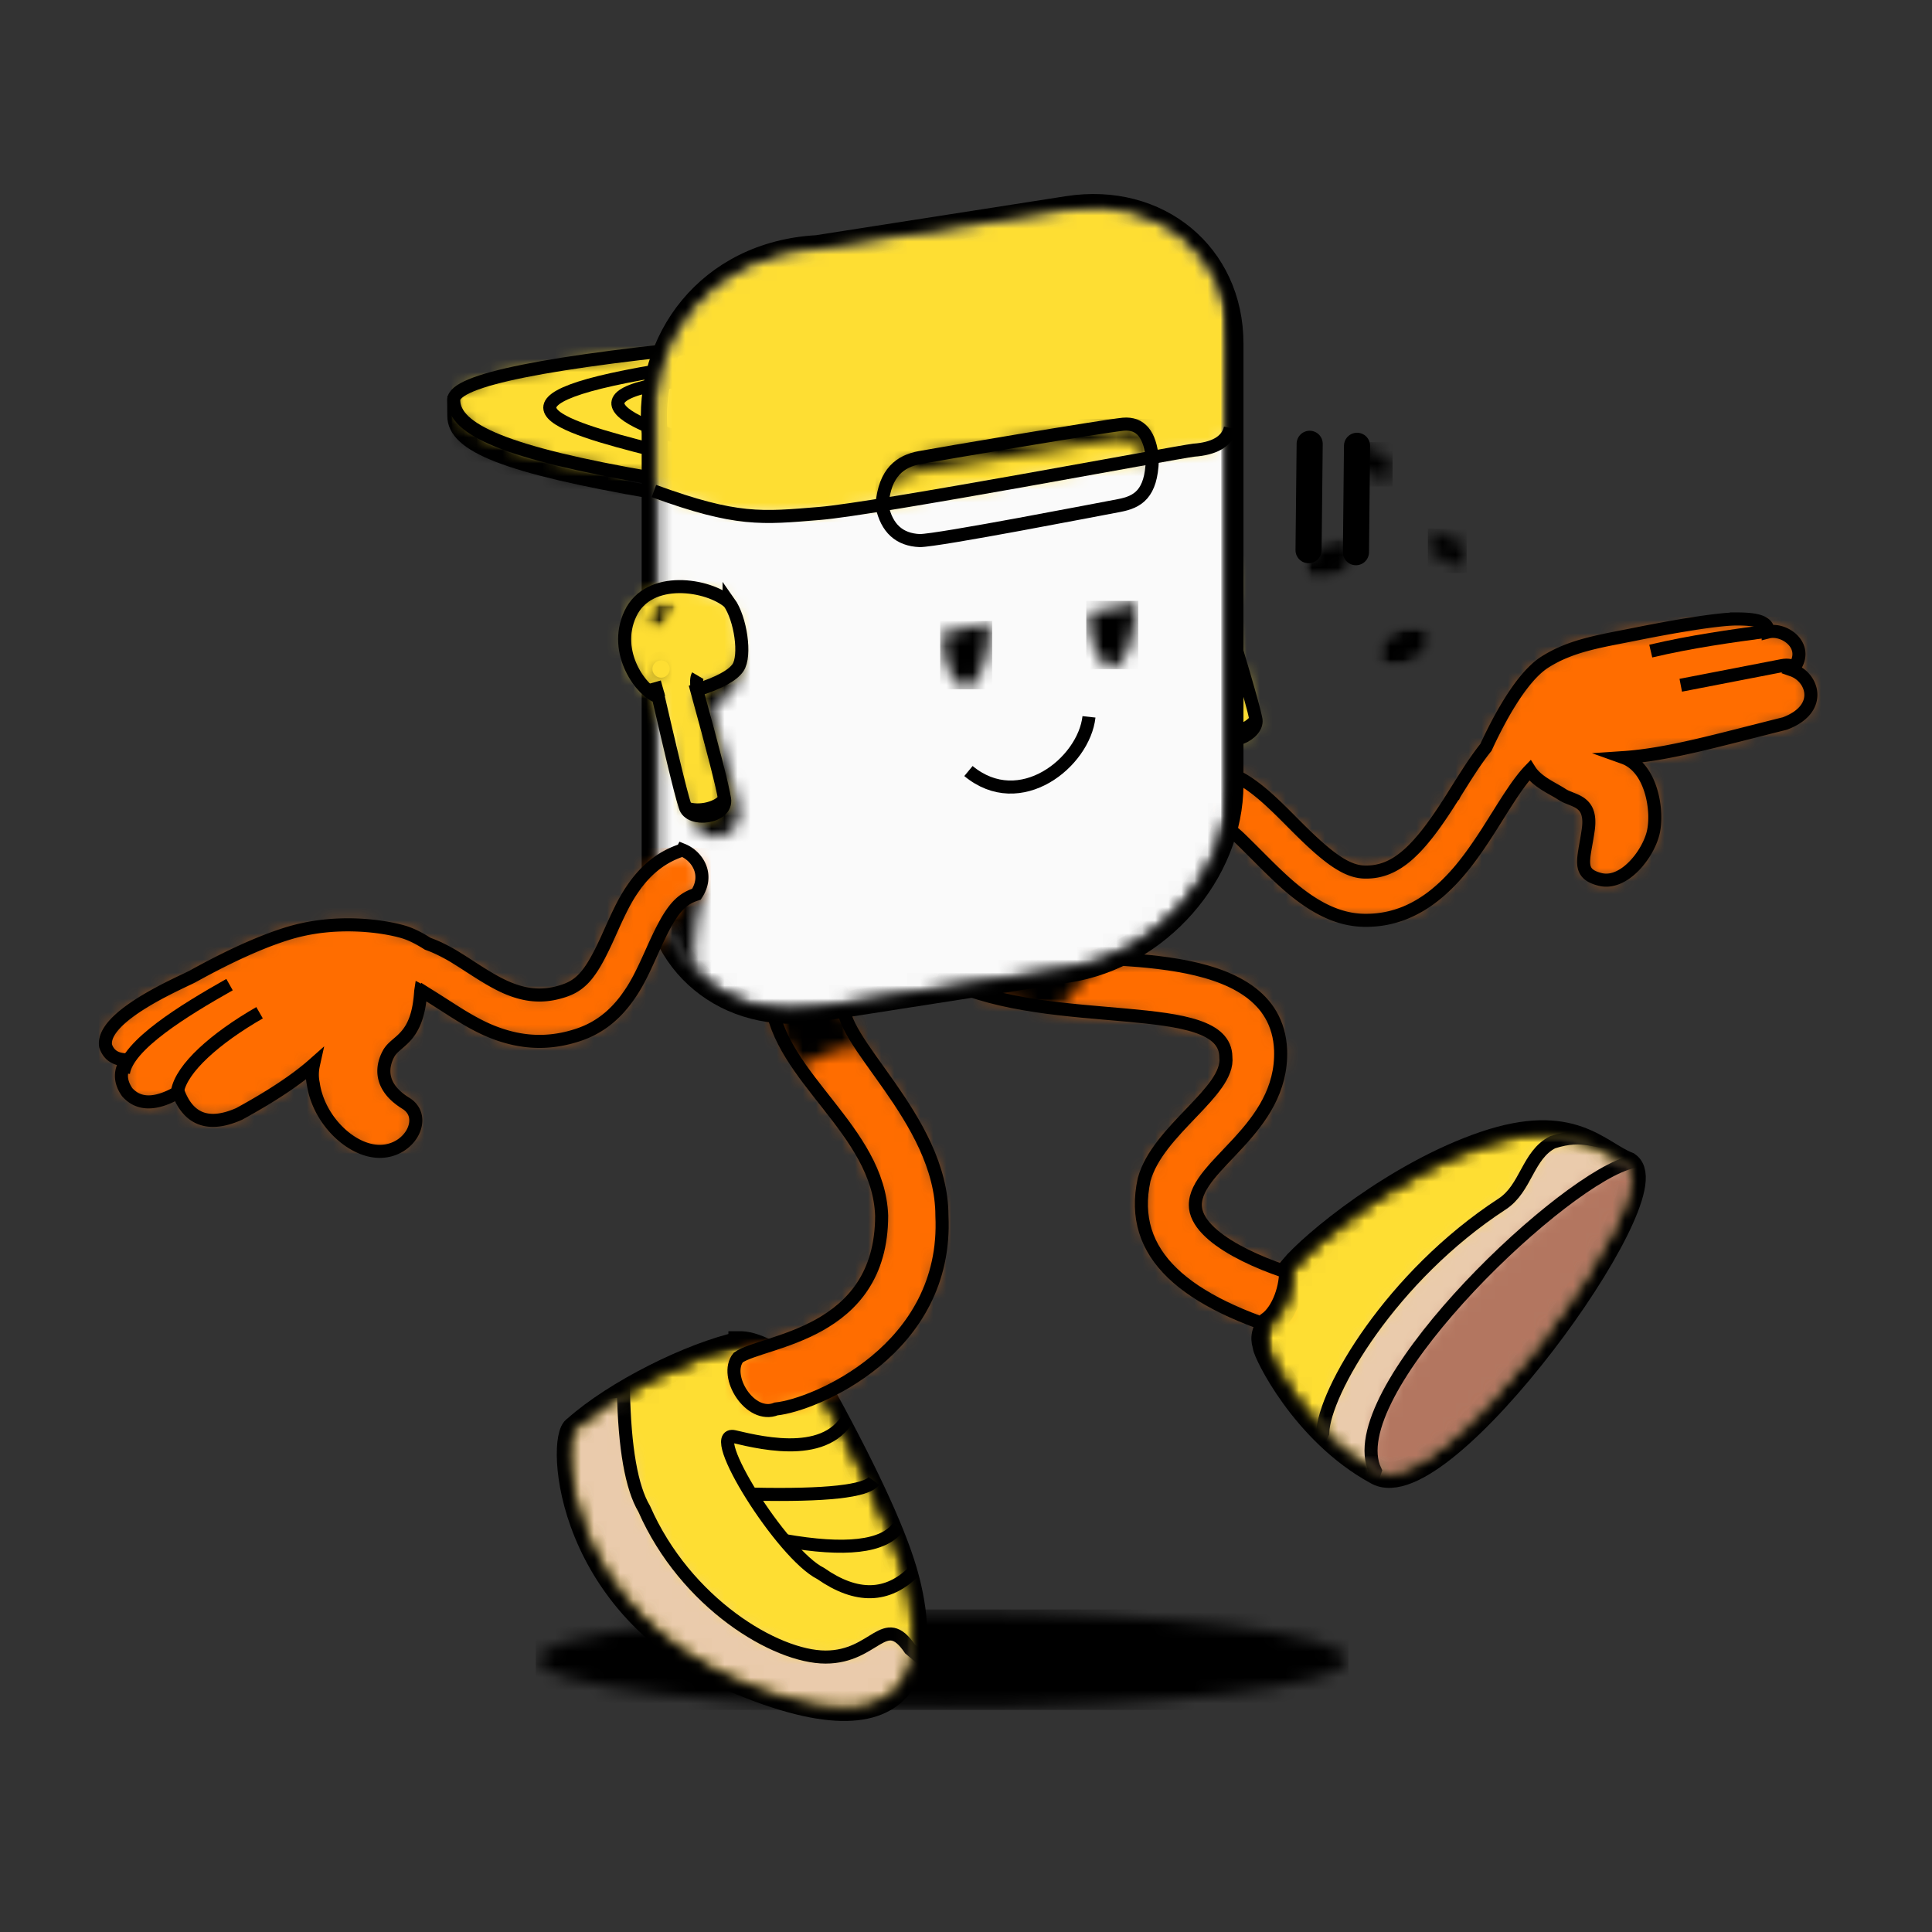
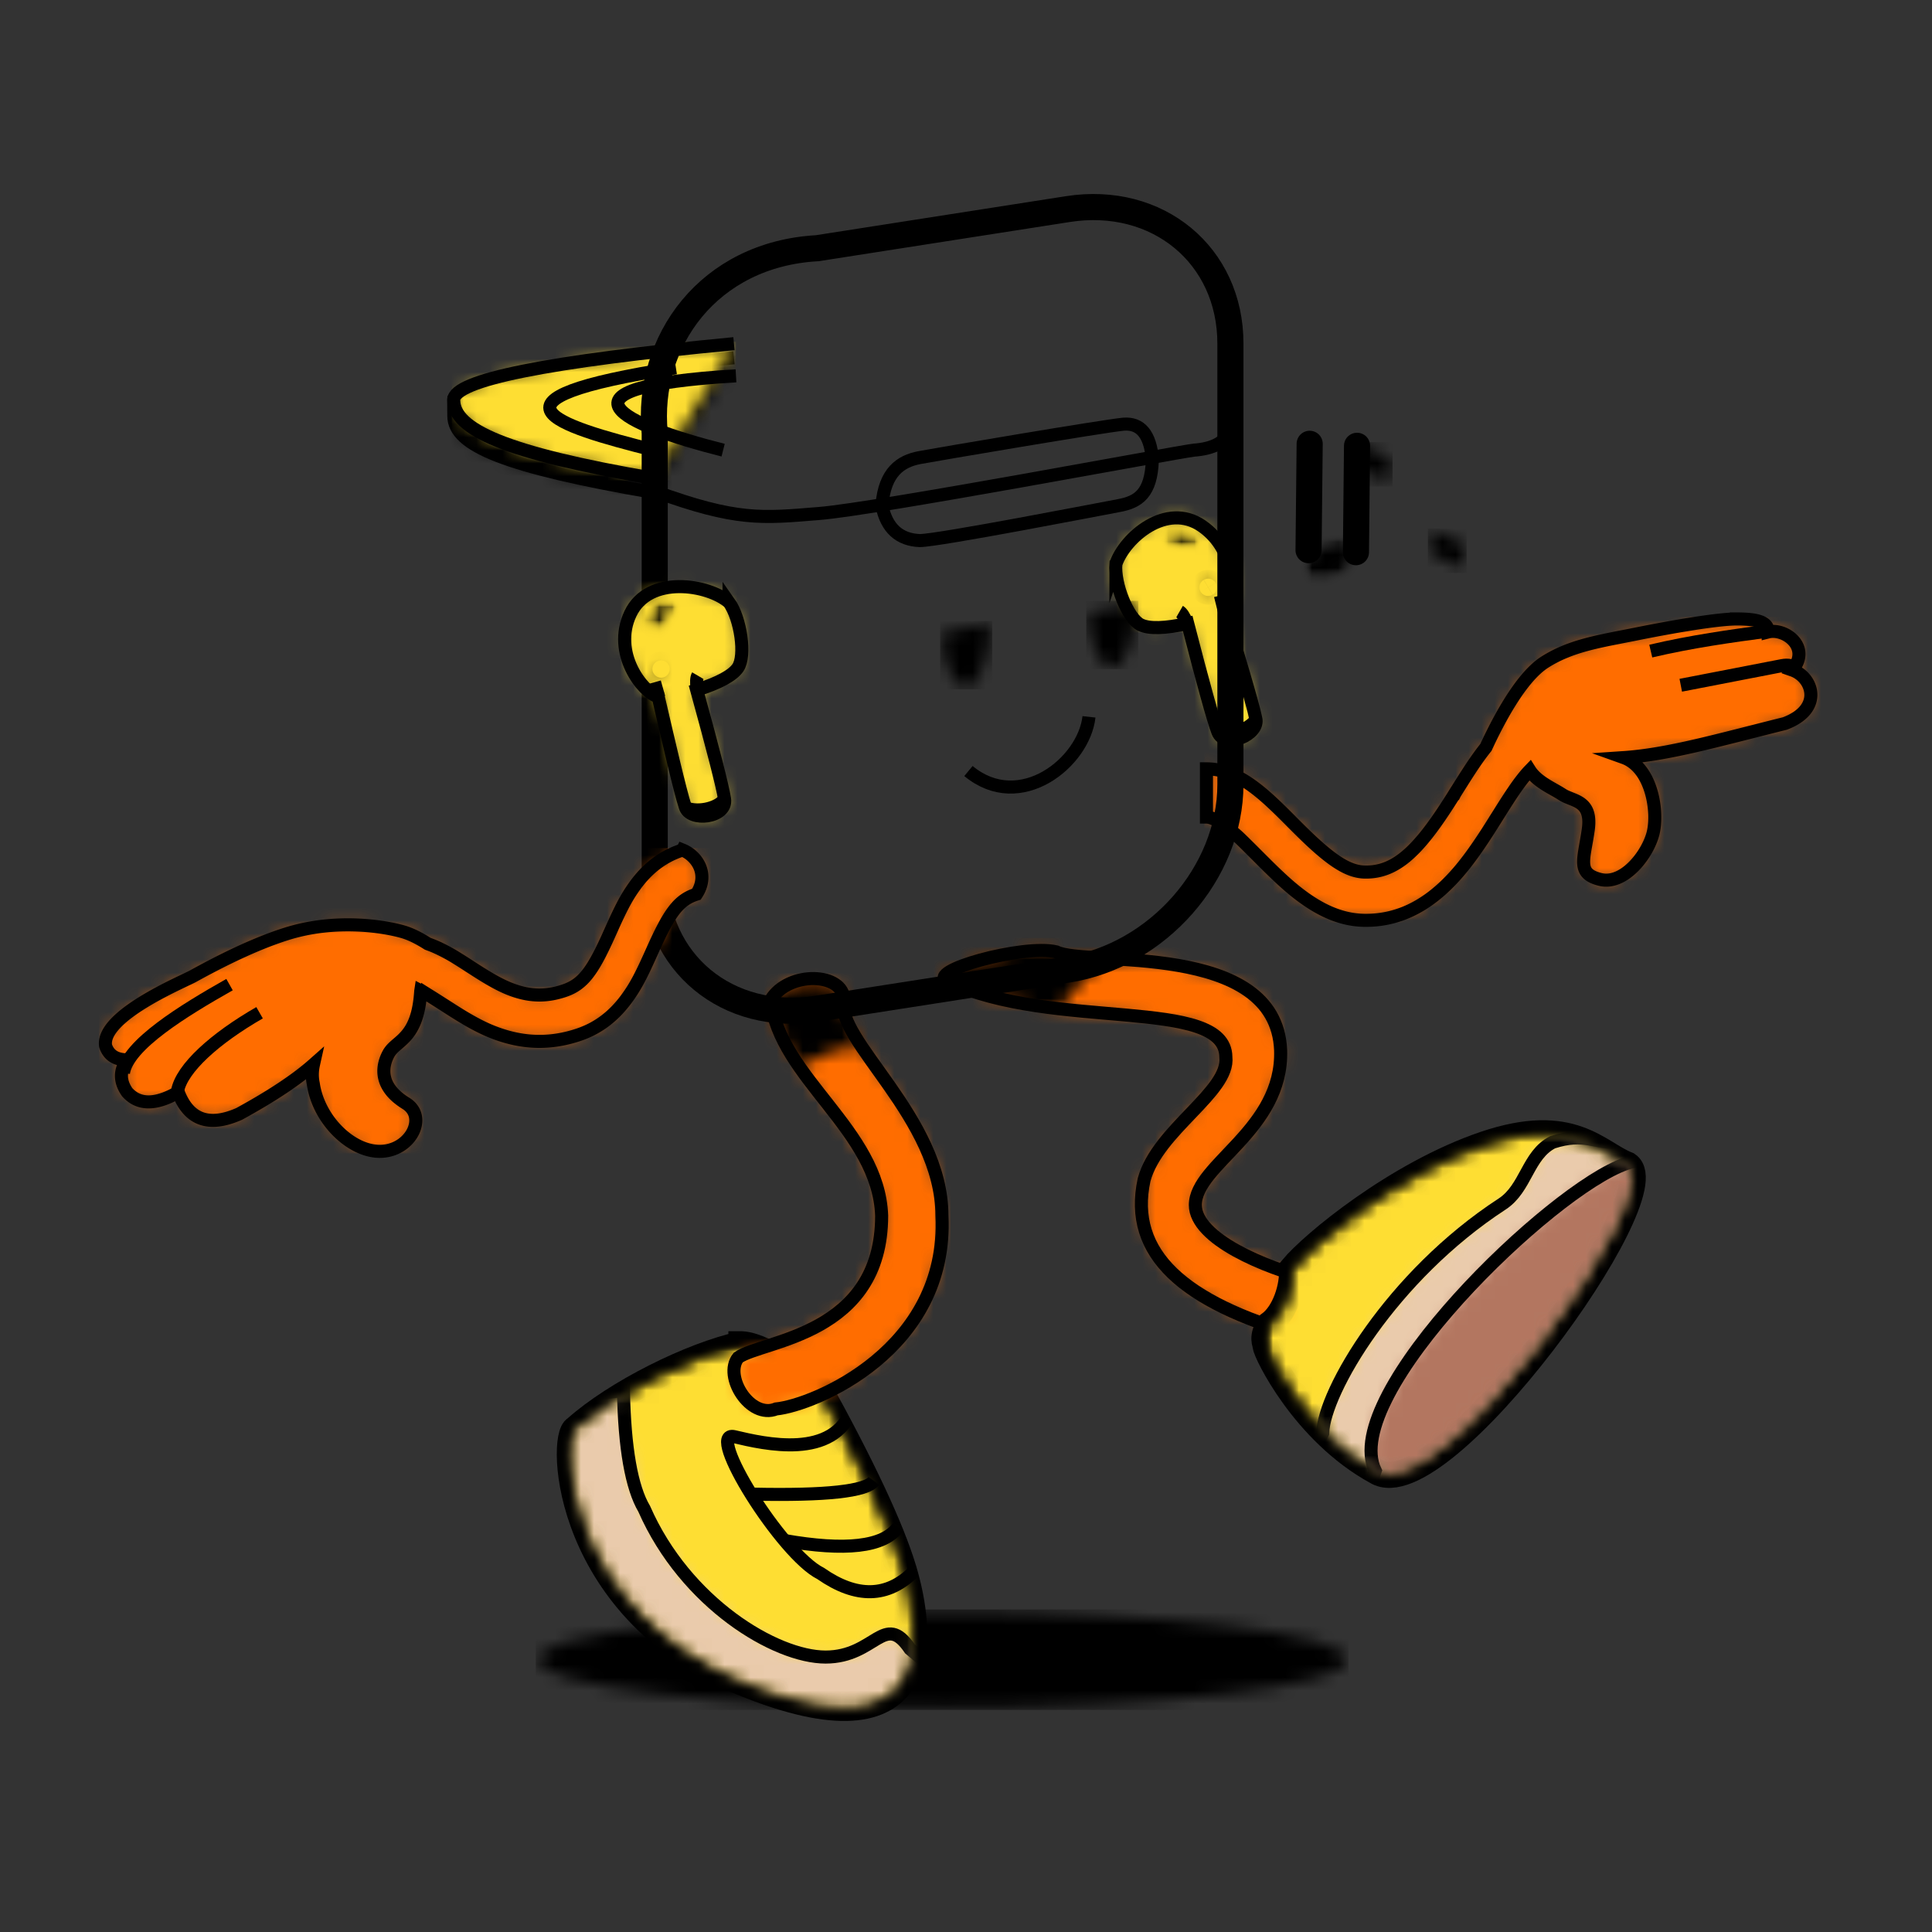
<svg xmlns="http://www.w3.org/2000/svg" width="148" height="148" fill="none" viewBox="0 0 148 148">
  <rect x="0" y="0" width="148" height="148" fill="#333333" stroke="none" />
  <g clip-path="url(#a)">
    <mask id="b" width="63" height="8" x="41" y="123" maskUnits="userSpaceOnUse" style="mask-type:luminance">
      <path fill="#fff" d="M72.173 130.835c17.106 0 30.974-1.654 30.974-3.694 0-2.039-13.868-3.694-30.974-3.694-17.107 0-30.975 1.655-30.975 3.694 0 2.04 13.868 3.694 30.975 3.694Z" />
    </mask>
    <g mask="url(#b)">
      <mask id="c" width="295" height="167" x="-132" y="-12" maskUnits="userSpaceOnUse" style="mask-type:luminance">
        <path fill="#fff" d="M162.949-11.228h-294.411V155h294.411V-11.228Z" />
      </mask>
      <g mask="url(#c)">
        <path fill="#000" d="M103.301 123.293H41.045v7.696H103.3v-7.696Z" />
      </g>
    </g>
    <mask id="d" width="12" height="18" x="85" y="39" maskUnits="userSpaceOnUse" style="mask-type:luminance">
      <path fill="#fff" d="M85.485 43.19c.678-1.98 3.869-4.785 6.594-2.893 2.724 1.891 2.596 5.55 1.722 6.427.955 3.165 2.157 7.136 2.395 8.307.332 1.239-2.394 2.398-2.91 1.025-.347-.919-1.115-3.683-2.304-8.294-1.742.384-2.94.418-3.597.104-.985-.472-2.049-3.137-1.902-4.674l.002-.002Z" />
    </mask>
    <g mask="url(#d)">
      <mask id="e" width="295" height="167" x="-132" y="-12" maskUnits="userSpaceOnUse" style="mask-type:luminance">
        <path fill="#fff" d="M162.948-11.227h-294.411V155h294.411V-11.227Z" />
      </mask>
      <g mask="url(#e)">
        <path fill="#FEDE33" d="m90.932 32.566-15.29 15.347 15.29 15.346 15.289-15.346-15.29-15.347Z" />
      </g>
    </g>
    <mask id="f" width="295" height="167" x="-132" y="-12" maskUnits="userSpaceOnUse" style="mask-type:luminance">
      <path fill="#fff" d="M162.949-11.227h-294.412V155h294.412V-11.227Z" />
    </mask>
    <g mask="url(#f)">
      <path stroke="#000" stroke-miterlimit="10" d="M85.485 43.19c.678-1.98 3.869-4.785 6.594-2.893 2.724 1.891 2.596 5.55 1.722 6.427.956 3.165 2.157 7.136 2.395 8.307.332 1.239-2.394 2.398-2.91 1.025-.347-.919-1.115-3.683-2.304-8.294-1.742.384-2.94.418-3.597.104-.985-.472-2.049-3.137-1.902-4.674l.002-.002Z" />
    </g>
    <mask id="g" width="1" height="2" x="92" y="44" maskUnits="userSpaceOnUse" style="mask-type:luminance">
      <path fill="#fff" d="M92.719 45.284a.336.336 0 1 1 .122-.46.34.34 0 0 1-.12.461l-.002-.001Z" />
    </mask>
    <g mask="url(#g)">
      <mask id="h" width="295" height="167" x="-132" y="-12" maskUnits="userSpaceOnUse" style="mask-type:luminance">
        <path fill="#fff" d="M162.949-11.227h-294.411V155h294.411V-11.227Z" />
      </mask>
      <g mask="url(#h)">
        <path stroke="#000" stroke-miterlimit="5" stroke-width="2" d="M92.72 45.284a.338.338 0 0 1-.46-.123.342.342 0 0 1 .12-.462.337.337 0 0 1 .46.123.34.34 0 0 1-.12.462Z" />
      </g>
    </g>
    <mask id="i" width="3" height="3" x="89" y="40" maskUnits="userSpaceOnUse" style="mask-type:luminance">
      <path fill="#fff" d="M89.164 40.85c-.12.329-.002.675.262.772.617.034 1.144.285 1.647.602.265.097.577-.092.698-.422.12-.33 0-.675-.266-.773a3.265 3.265 0 0 0-1.645-.601c-.265-.097-.578.092-.698.422h.002Z" />
    </mask>
    <g mask="url(#i)">
      <mask id="j" width="3" height="3" x="89" y="40" maskUnits="userSpaceOnUse" style="mask-type:luminance">
        <path fill="#fff" d="M91.954 40.18H89.04v2.155h2.913V40.18Z" />
      </mask>
      <g mask="url(#j)">
        <mask id="k" width="3" height="3" x="89" y="40" maskUnits="userSpaceOnUse" style="mask-type:luminance">
          <path fill="#fff" d="M91.954 40.18H89.04v2.155h2.913V40.18Z" />
        </mask>
        <g mask="url(#k)">
          <mask id="l" width="3" height="3" x="89" y="40" maskUnits="userSpaceOnUse" style="mask-type:luminance">
            <path fill="#fff" d="M89.164 40.85c-.12.329-.002.675.262.772.617.034 1.144.285 1.647.602.265.097.577-.092.698-.422.12-.33 0-.675-.266-.773a3.265 3.265 0 0 0-1.645-.601c-.265-.097-.578.092-.698.422h.002Z" />
          </mask>
          <g mask="url(#l)">
            <mask id="m" width="3" height="3" x="89" y="40" maskUnits="userSpaceOnUse" style="mask-type:luminance">
              <path fill="#fff" d="M91.954 40.18H89.04v2.155h2.913V40.18Z" />
            </mask>
            <g mask="url(#m)">
              <path fill="#000" d="m89.275 39.034-1.135 3.131 3.55 1.297 1.136-3.131-3.55-1.297Z" />
              <path stroke="#000" stroke-miterlimit="5" stroke-width="2" d="M89.164 40.85c-.12.33-.002.676.265.773.614.034 1.144.284 1.645.601.266.097.579-.092.698-.421.12-.33.002-.676-.265-.773a3.265 3.265 0 0 0-1.645-.602c-.266-.097-.578.093-.698.422Z" />
            </g>
          </g>
        </g>
      </g>
    </g>
    <mask id="n" width="295" height="167" x="-132" y="-12" maskUnits="userSpaceOnUse" style="mask-type:luminance">
      <path fill="#fff" d="M162.949-11.227h-294.412V155h294.412V-11.227Z" />
    </mask>
    <g stroke="#000" mask="url(#n)">
      <path stroke-miterlimit="10" d="M96.243 55.12c-.752.947-2.313 1.286-2.956.936M90.362 46.845c.17.098.353.381.548.85M93.786 46.806l-.296-1.191" />
      <path stroke-miterlimit="5" stroke-width="2" d="M56.798 102.977c-3.844.837-9.617 3.712-12.694 6.461-1.21.556-.962 14.111 13.396 19.715 14.359 5.604 13.134-4.203 11.719-8.919-.944-3.145-3.158-7.87-6.642-14.177-2.69-2.009-4.617-3.035-5.777-3.08h-.002Z" />
    </g>
    <mask id="o" width="28" height="29" x="43" y="102" maskUnits="userSpaceOnUse" style="mask-type:luminance">
      <path fill="#fff" d="M56.799 102.977c-3.844.837-9.617 3.712-12.694 6.461-1.21.556-.962 14.111 13.395 19.715 14.359 5.604 13.133-4.203 11.718-8.919-.943-3.145-3.157-7.87-6.643-14.177-2.69-2.009-4.617-3.035-5.778-3.08h.002Z" />
    </mask>
    <g mask="url(#o)">
      <mask id="p" width="30" height="33" x="42" y="102" maskUnits="userSpaceOnUse" style="mask-type:luminance">
        <path fill="#fff" d="M71.866 102.977H42.885v31.86h28.981v-31.86Z" />
      </mask>
      <g mask="url(#p)">
        <mask id="q" width="30" height="33" x="42" y="102" maskUnits="userSpaceOnUse" style="mask-type:luminance">
          <path fill="#fff" d="M71.866 102.977H42.885v31.86h28.981v-31.86Z" />
        </mask>
        <g mask="url(#q)">
          <mask id="r" width="28" height="29" x="43" y="102" maskUnits="userSpaceOnUse" style="mask-type:luminance">
            <path fill="#fff" d="M56.799 102.977c-3.844.837-9.617 3.712-12.694 6.461-1.21.556-.962 14.111 13.395 19.715 14.359 5.604 13.133-4.203 11.718-8.919-.943-3.145-3.157-7.87-6.643-14.177-2.69-2.009-4.617-3.035-5.778-3.08h.002Z" />
          </mask>
          <g mask="url(#r)">
            <mask id="s" width="30" height="33" x="42" y="102" maskUnits="userSpaceOnUse" style="mask-type:luminance">
              <path fill="#fff" d="M71.866 102.977H42.885v31.86h28.981v-31.86Z" />
            </mask>
            <g mask="url(#s)">
              <path fill="#FEDE33" d="M72.02 102.823H42.73v32.168H72.02v-32.168Z" />
              <path stroke="#000" stroke-miterlimit="10" d="M57.703 114.458c5.582.117 8.66-.221 9.24-1.013M60.056 118.004c4.716.833 7.628.496 8.735-1.013" />
              <path stroke="#000" stroke-miterlimit="10" d="M56.251 110.056c-2.294-.544 3.645 9.005 6.615 10.48 2.75 1.917 5.136 1.86 7.16-.17-.725-7.208-2.302-11.371-4.728-12.493-1.397 3.991-6.753 2.726-9.047 2.183Z" />
            </g>
          </g>
          <mask id="t" width="28" height="29" x="43" y="102" maskUnits="userSpaceOnUse" style="mask-type:luminance">
            <path fill="#fff" d="M56.799 102.977c-3.844.837-9.617 3.712-12.694 6.461-1.21.556-.962 14.111 13.395 19.715 14.359 5.604 13.133-4.203 11.718-8.919-.943-3.145-3.157-7.87-6.643-14.177-2.69-2.009-4.617-3.035-5.778-3.08h.002Z" />
          </mask>
          <g mask="url(#t)">
            <mask id="u" width="37" height="32" x="36" y="106" maskUnits="userSpaceOnUse" style="mask-type:luminance">
              <path fill="#fff" d="M47.757 106.523c.09 4.405.62 7.425 1.591 9.059 3.172 7.231 10.075 11.356 13.895 11.356 3.82 0 4.494-3.527 6.472-.615l2.832 2.362-5.35 9.241-20.414-2.716-10.186-19.628v-7.746l11.16-1.315v.002Z" />
            </mask>
            <g mask="url(#u)">
              <mask id="v" width="30" height="33" x="42" y="102" maskUnits="userSpaceOnUse" style="mask-type:luminance">
                <path fill="#fff" d="M71.866 102.977H42.885v31.86h28.981v-31.86Z" />
              </mask>
              <g mask="url(#v)">
                <path fill="#EACBAC" d="M72.02 106.369H42.73v28.622H72.02v-28.622Z" />
              </g>
            </g>
          </g>
          <mask id="w" width="28" height="29" x="43" y="102" maskUnits="userSpaceOnUse" style="mask-type:luminance">
            <path fill="#fff" d="M56.799 102.977c-3.844.837-9.617 3.712-12.694 6.461-1.21.556-.962 14.111 13.395 19.715 14.359 5.604 13.133-4.203 11.718-8.919-.943-3.145-3.157-7.87-6.643-14.177-2.69-2.009-4.617-3.035-5.778-3.08h.002Z" />
          </mask>
          <g mask="url(#w)">
            <mask id="x" width="30" height="33" x="42" y="102" maskUnits="userSpaceOnUse" style="mask-type:luminance">
              <path fill="#fff" d="M71.866 102.977H42.885v31.86h28.981v-31.86Z" />
            </mask>
            <g mask="url(#x)">
              <path stroke="#000" stroke-miterlimit="10" d="M47.757 106.523c.09 4.405.62 7.425 1.591 9.06 3.172 7.23 10.075 11.355 13.895 11.355 3.82 0 4.494-3.527 6.472-.617l2.832 2.363-5.35 9.241-20.414-2.717-10.186-19.627v-7.747l11.16-1.314v.003Z" />
            </g>
          </g>
        </g>
      </g>
    </g>
    <mask id="y" width="17" height="35" x="56" y="74" maskUnits="userSpaceOnUse" style="mask-type:luminance">
      <path fill="#fff" d="M59.042 76.599c.671 5.992 8.27 9.95 8.496 16.529 0 9.184-9.096 9.53-10.985 10.865-1.138 1.411.899 4.743 2.903 3.938 2.881-.289 13.2-4.519 12.7-14.805 0-7.492-8.249-13.512-7.511-16.529 0-2.097-4.234-2.259-5.603 0v.002Z" />
    </mask>
    <g mask="url(#y)">
      <mask id="z" width="295" height="167" x="-132" y="-12" maskUnits="userSpaceOnUse" style="mask-type:luminance">
        <path fill="#fff" d="M162.948-11.227h-294.411V155h294.411V-11.227Z" />
      </mask>
      <g mask="url(#z)">
        <path fill="#FF6D00" d="M72.808 74.186H55.262v34.705h17.546V74.186Z" />
      </g>
    </g>
    <mask id="A" width="295" height="167" x="-132" y="-12" maskUnits="userSpaceOnUse" style="mask-type:luminance">
      <path fill="#fff" d="M162.949-11.227h-294.412V155h294.412V-11.227Z" />
    </mask>
    <g mask="url(#A)">
      <path stroke="#000" stroke-miterlimit="10" d="M59.042 76.599c.671 5.992 8.27 9.95 8.496 16.529 0 9.184-9.096 9.53-10.985 10.865-1.138 1.411.899 4.743 2.903 3.938 2.881-.289 13.2-4.519 12.7-14.805 0-7.492-8.249-13.512-7.511-16.529 0-2.097-4.234-2.259-5.603 0v.002Z" />
    </g>
    <mask id="B" width="17" height="35" x="56" y="74" maskUnits="userSpaceOnUse" style="mask-type:luminance">
      <path fill="#fff" d="M59.042 76.599c.671 5.992 8.27 9.95 8.496 16.529 0 9.184-9.096 9.53-10.985 10.865-1.138 1.411.899 4.743 2.903 3.938 2.881-.289 13.2-4.519 12.7-14.805 0-7.492-8.249-13.512-7.511-16.529 0-2.097-4.234-2.259-5.603 0v.002Z" />
    </mask>
    <g mask="url(#B)">
      <mask id="C" width="12" height="8" x="56" y="75" maskUnits="userSpaceOnUse" style="mask-type:luminance">
        <path fill="#fff" d="M61.005 81.916c2.005-1.11 3.885-2.159 5.508-1.44 1.08.48.868-1.245-.641-5.175H56.89c1.406 5.149 2.777 7.354 4.114 6.614v.001Z" />
      </mask>
      <g mask="url(#C)">
        <mask id="D" width="295" height="167" x="-132" y="-12" maskUnits="userSpaceOnUse" style="mask-type:luminance">
          <path fill="#fff" d="M162.948-11.228h-294.411V155h294.411V-11.228Z" />
        </mask>
        <g mask="url(#D)">
          <path fill="#000" d="M67.747 75.147h-11.01v7.662h11.01v-7.662Z" />
        </g>
      </g>
    </g>
    <mask id="E" width="47" height="24" x="92" y="47" maskUnits="userSpaceOnUse" style="mask-type:luminance">
      <path fill="#fff" d="M133.014 47.414c1.485 0 2.44.18 2.44.997 1.271-.319 3.306 1.151 1.851 2.92 1.574.548 2.395 2.978-.578 4.094-5.354 1.334-8.96 2.38-12.346 2.61 2.156.768 2.674 4.153 2.248 5.81-.426 1.658-2.248 3.978-4.056 3.52-1.808-.457-1.236-1.486-.907-3.789.226-1.588-.411-2.016-1.109-2.312l-.061-.024-.06-.025-.062-.025-.061-.024-.06-.025-.06-.024-.061-.025-.06-.025a2.601 2.601 0 0 1-.417-.215c-.697-.46-1.906-.953-2.465-1.84-.352.365-.758.881-1.23 1.572-.262.385-.534.805-.913 1.404-.099.16-.45.718-.481.765v.003l-.046.072c-.176.282-.317.505-.457.723-1.334 2.083-2.383 3.453-3.646 4.586-1.718 1.54-3.638 2.378-5.818 2.364-1.544 0-3.001-.553-4.467-1.56-1.043-.717-1.954-1.537-3.352-2.934-1.41-1.41-1.76-1.76-2.104-2.063l-.029-.025c-.01-.007-.018-.015-.026-.024l-.03-.025-.028-.024c-.08-.07-.166-.142-.272-.228-.723-.607-1.285-.928-1.694-1.008a.982.982 0 0 0-.181-.019v-3.695c.297 0 .593.029.89.087 1.137.224 2.19.83 3.348 1.798.431.36.873.768 1.394 1.276.201.195.406.4.672.666l.257.259.056.055.013.014.247.248.022.022.053.053.016.014c2.462 2.463 3.85 3.416 5.224 3.416 2.25.014 3.958-1.518 6.348-5.25.146-.227.295-.46.486-.768h.002l.006-.013.477-.758c.4-.633.692-1.086.984-1.517.316-.463.617-.875.914-1.243.769-1.667 2.575-5.307 4.516-6.537 2.033-1.29 4.222-1.594 6.937-2.14 2.714-.549 6.249-1.163 7.735-1.163l.001-.001Z" />
    </mask>
    <g mask="url(#E)">
      <mask id="F" width="295" height="167" x="-132" y="-12" maskUnits="userSpaceOnUse" style="mask-type:luminance">
        <path fill="#fff" d="M162.948-11.228h-294.411V155h294.411V-11.228Z" />
      </mask>
      <g mask="url(#F)">
        <path fill="#FF6D00" d="M139.853 47.26H92.26v23.408h47.593V47.26Z" />
      </g>
    </g>
    <mask id="G" width="295" height="167" x="-132" y="-12" maskUnits="userSpaceOnUse" style="mask-type:luminance">
      <path fill="#fff" d="M162.949-11.227h-294.412V155h294.412V-11.227Z" />
    </mask>
    <g mask="url(#G)">
      <path stroke="#000" stroke-miterlimit="10" d="M133.014 47.414c1.484 0 2.44.18 2.44.997 1.271-.318 3.306 1.152 1.851 2.92 1.574.548 2.395 2.978-.579 4.094-5.353 1.335-8.961 2.381-12.345 2.61 2.154.769 2.674 4.153 2.248 5.811-.426 1.658-2.248 3.977-4.056 3.52-1.808-.457-1.236-1.487-.908-3.79.227-1.588-.411-2.016-1.108-2.311l-.062-.025c-.019-.008-.039-.017-.059-.024l-.062-.025-.061-.025-.06-.024-.06-.025-.061-.024-.06-.025a2.594 2.594 0 0 1-.417-.216c-.698-.46-1.906-.952-2.466-1.839-.351.365-.757.88-1.229 1.572-.263.384-.534.804-.913 1.403-.099.16-.451.719-.481.765v.003l-.046.073-.457.723c-1.334 2.083-2.383 3.452-3.645 4.585-1.717 1.54-3.637 2.378-5.818 2.364-1.544 0-3.001-.552-4.467-1.559-1.042-.717-1.953-1.537-3.352-2.935-1.409-1.41-1.76-1.76-2.103-2.063l-.03-.024-.026-.025-.029-.024-.029-.025c-.08-.07-.165-.142-.271-.228-.724-.606-1.285-.928-1.693-1.008a.989.989 0 0 0-.181-.018v-3.696c.297 0 .593.03.89.088 1.137.223 2.189.83 3.348 1.797.431.36.873.769 1.394 1.276.201.196.406.4.672.667l.257.259.056.055.013.014.247.248s.014.015.022.021l.053.054.016.014c2.462 2.462 3.85 3.415 5.224 3.415 2.249.014 3.956-1.517 6.348-5.25.146-.226.295-.46.486-.768h.002l.006-.012.477-.759c.4-.633.691-1.085.984-1.516.316-.463.617-.876.913-1.244.771-1.666 2.576-5.307 4.517-6.536 2.033-1.29 4.222-1.595 6.937-2.141 2.714-.548 6.249-1.162 7.735-1.162l-.002-.002Z" />
    </g>
    <mask id="H" width="23" height="11" x="34" y="27" maskUnits="userSpaceOnUse" style="mask-type:luminance">
      <path fill="#fff" d="M50.023 37.717c-11.301-1.953-15.256-3.574-15.256-5.849 0-.21-.017-.822 0-1.268 1.144-.857 8.297-1.922 21.46-3.194" />
    </mask>
    <g mask="url(#H)">
      <mask id="I" width="295" height="167" x="-132" y="-12" maskUnits="userSpaceOnUse" style="mask-type:luminance">
        <path fill="#fff" d="M162.949-11.228h-294.411V155h294.411V-11.228Z" />
      </mask>
      <g mask="url(#I)">
        <path fill="#000" d="M56.38 27.25H34.595v10.62h21.783V27.25Z" />
      </g>
    </g>
    <mask id="J" width="295" height="167" x="-132" y="-12" maskUnits="userSpaceOnUse" style="mask-type:luminance">
      <path fill="#fff" d="M162.949-11.227h-294.412V155h294.412V-11.227Z" />
    </mask>
    <g mask="url(#J)">
      <path stroke="#000" stroke-miterlimit="10" d="M50.022 37.718c-11.301-1.954-15.256-3.574-15.256-5.85 0-.21-.017-.821 0-1.267 1.144-.858 8.297-1.923 21.46-3.194" />
    </g>
    <mask id="K" width="23" height="11" x="34" y="26" maskUnits="userSpaceOnUse" style="mask-type:luminance">
      <path fill="#fff" d="M50.02 36.64c-11.306-1.953-15.262-3.726-15.262-6.003 0-1.517 7.156-2.953 21.467-4.31" />
    </mask>
    <g mask="url(#K)">
      <mask id="L" width="295" height="167" x="-132" y="-12" maskUnits="userSpaceOnUse" style="mask-type:luminance">
        <path fill="#fff" d="M162.949-11.227h-294.411V155h294.411V-11.227Z" />
      </mask>
      <g mask="url(#L)">
        <path fill="#FEDE33" d="M56.379 26.174H34.605v10.62h21.774v-10.62Z" />
      </g>
    </g>
    <mask id="M" width="295" height="167" x="-132" y="-12" maskUnits="userSpaceOnUse" style="mask-type:luminance">
      <path fill="#fff" d="M162.949-11.227h-294.412V155h294.412V-11.227Z" />
    </mask>
    <g stroke="#000" stroke-miterlimit="10" mask="url(#M)">
      <path d="M50.019 36.64c-11.306-1.953-15.262-3.726-15.262-6.003 0-1.517 7.156-2.953 21.467-4.31" />
      <path d="M50.069 34.485c-7.581-1.913-13.965-3.875 1.708-6.31" />
      <path d="M55.395 34.485c-7.586-1.918-13.934-4.798.984-5.695" />
    </g>
    <mask id="N" width="29" height="31" x="72" y="72" maskUnits="userSpaceOnUse" style="mask-type:luminance">
      <path fill="#fff" d="M72.605 75.175c8.096 3.823 21.251 1.136 21.302 5.794.306 2.656-5.232 5.588-6.263 9.402-1.245 5.723 3.102 9.394 11.797 11.89 1.334.797 1.521-3.468.944-4.28-3.418-.86-8.814-3.071-8.814-5.674 0-3.116 6.721-5.753 6.534-11.851-.345-8.453-14.892-6.377-17.194-7.542-2.49-.599-10.127 1.5-8.306 2.26v.001Z" />
    </mask>
    <g mask="url(#N)">
      <mask id="O" width="295" height="167" x="-132" y="-12" maskUnits="userSpaceOnUse" style="mask-type:luminance">
        <path fill="#fff" d="M162.948-11.228h-294.411V155h294.411V-11.228Z" />
      </mask>
      <g mask="url(#O)">
        <path fill="#FF6D00" d="M101.115 71.85H70.63v31.362h30.485V71.849Z" />
      </g>
    </g>
    <mask id="P" width="295" height="167" x="-132" y="-12" maskUnits="userSpaceOnUse" style="mask-type:luminance">
      <path fill="#fff" d="M162.949-11.227h-294.412V155h294.412V-11.227Z" />
    </mask>
    <g mask="url(#P)">
      <path stroke="#000" stroke-miterlimit="10" d="M72.603 75.176c8.096 3.823 21.253 1.135 21.303 5.793.307 2.657-5.232 5.589-6.262 9.403-1.245 5.722 3.102 9.393 11.795 11.889 1.334.798 1.521-3.467.944-4.28-3.418-.859-8.814-3.07-8.814-5.673 0-3.117 6.721-5.754 6.534-11.852-.345-8.453-14.892-6.376-17.194-7.541-2.49-.6-10.127 1.5-8.306 2.26Z" />
    </g>
    <mask id="Q" width="29" height="31" x="72" y="72" maskUnits="userSpaceOnUse" style="mask-type:luminance">
      <path fill="#fff" d="M72.605 75.175c8.096 3.823 21.251 1.136 21.302 5.794.306 2.656-5.232 5.588-6.263 9.402-1.245 5.723 3.102 9.394 11.797 11.89 1.334.797 1.521-3.468.944-4.28-3.418-.86-8.814-3.071-8.814-5.674 0-3.116 6.721-5.753 6.534-11.851-.345-8.453-14.892-6.377-17.194-7.542-2.49-.599-10.127 1.5-8.306 2.26v.001Z" />
    </mask>
    <g mask="url(#Q)">
      <mask id="R" width="18" height="10" x="69" y="68" maskUnits="userSpaceOnUse" style="mask-type:luminance">
        <path fill="#fff" d="M81.124 77.42c1.503-2.04 2.906-3.964 4.86-3.949 1.304.01.301-1.672-3.006-5.044l-13.931 5.195c7.049 3.892 11.076 5.16 12.077 3.799Z" />
      </mask>
      <g mask="url(#R)">
        <mask id="S" width="295" height="167" x="-132" y="-12" maskUnits="userSpaceOnUse" style="mask-type:luminance">
          <path fill="#fff" d="M162.948-11.228h-294.411V155h294.411V-11.228Z" />
        </mask>
        <g mask="url(#S)">
          <path fill="#000" d="M87.44 71.85H70.63v7.085h16.81V71.85Z" />
        </g>
      </g>
    </g>
    <mask id="T" width="295" height="167" x="-132" y="-12" maskUnits="userSpaceOnUse" style="mask-type:luminance">
      <path fill="#fff" d="M162.949-11.227h-294.412V155h294.412V-11.227Z" />
    </mask>
    <g mask="url(#T)">
      <path stroke="#000" stroke-miterlimit="5" stroke-width="2" d="m62.605 19.014 19.2-2.997c6.875-1.073 12.45 3.538 12.45 10.298V60.09c0 6.762-5.575 13.112-12.45 14.185l-19.2 2.997c-6.876 1.072-12.45-3.539-12.45-10.299V33.198c-.68-7.05 4.142-13.723 12.45-14.184Z" />
    </g>
    <mask id="U" width="45" height="63" x="50" y="15" maskUnits="userSpaceOnUse" style="mask-type:luminance">
      <path fill="#fff" d="m62.606 19.014 19.2-2.997c6.875-1.073 12.449 3.538 12.449 10.298V60.09c0 6.762-5.574 13.112-12.45 14.185l-19.2 2.997c-6.875 1.072-12.45-3.539-12.45-10.299V33.198c-.677-7.05 4.143-13.723 12.45-14.184Z" />
    </mask>
    <g mask="url(#U)">
      <mask id="V" width="46" height="65" x="49" y="14" maskUnits="userSpaceOnUse" style="mask-type:luminance">
-         <path fill="#fff" d="M94.254 14.938H49.325v63.413h44.929V14.938Z" />
-       </mask>
+         </mask>
      <g mask="url(#V)">
        <mask id="W" width="46" height="65" x="49" y="14" maskUnits="userSpaceOnUse" style="mask-type:luminance">
          <path fill="#fff" d="M94.254 14.938H49.325v63.413h44.929V14.938Z" />
        </mask>
        <g mask="url(#W)">
          <mask id="X" width="45" height="63" x="50" y="15" maskUnits="userSpaceOnUse" style="mask-type:luminance">
            <path fill="#fff" d="m62.606 19.014 19.2-2.997c6.875-1.073 12.449 3.538 12.449 10.298V60.09c0 6.762-5.574 13.112-12.45 14.185l-19.2 2.997c-6.875 1.072-12.45-3.539-12.45-10.299V33.198c-.677-7.05 4.143-13.723 12.45-14.184Z" />
          </mask>
          <g mask="url(#X)">
            <mask id="Y" width="46" height="65" x="49" y="14" maskUnits="userSpaceOnUse" style="mask-type:luminance">
              <path fill="#fff" d="M94.254 14.938H49.325v63.413h44.929V14.938Z" />
            </mask>
            <g mask="url(#Y)">
              <path fill="#FAFAFA" d="M94.407 14.784H49.172v63.72h45.235v-63.72Z" />
            </g>
          </g>
          <mask id="Z" width="45" height="63" x="50" y="15" maskUnits="userSpaceOnUse" style="mask-type:luminance">
            <path fill="#fff" d="m62.606 19.014 19.2-2.997c6.875-1.073 12.449 3.538 12.449 10.298V60.09c0 6.762-5.574 13.112-12.45 14.185l-19.2 2.997c-6.875 1.072-12.45-3.539-12.45-10.299V33.198c-.677-7.05 4.143-13.723 12.45-14.184Z" />
          </mask>
          <g mask="url(#Z)">
            <mask id="aa" width="52" height="28" x="45" y="12" maskUnits="userSpaceOnUse" style="mask-type:luminance">
              <path fill="#fff" d="M96.52 18.712c-1.575-2.278-8.676-4.302-21.301-6.07-12.624-1.769-22.578 1.743-29.86 10.536-1.032 8.098.568 12.899 4.797 14.404 6.343 2.258 8.25 2.014 12.63 1.67 4.38-.347 27.221-4.553 28.584-4.707 1.454-.103 2.526-.58 2.786-1.64.01-.078.798-4.809 2.363-14.192v-.001Z" />
            </mask>
            <g mask="url(#aa)">
              <mask id="ab" width="46" height="65" x="49" y="14" maskUnits="userSpaceOnUse" style="mask-type:luminance">
                <path fill="#fff" d="M94.253 14.938H49.324v63.413h44.929V14.938Z" />
              </mask>
              <g mask="url(#ab)">
                <path fill="#FEDE33" d="M94.406 14.784H49.171v25.208h45.235V14.784Z" />
              </g>
            </g>
          </g>
          <mask id="ac" width="45" height="63" x="50" y="15" maskUnits="userSpaceOnUse" style="mask-type:luminance">
            <path fill="#fff" d="m62.606 19.014 19.2-2.997c6.875-1.073 12.449 3.538 12.449 10.298V60.09c0 6.762-5.574 13.112-12.45 14.185l-19.2 2.997c-6.875 1.072-12.45-3.539-12.45-10.299V33.198c-.677-7.05 4.143-13.723 12.45-14.184Z" />
          </mask>
          <g mask="url(#ac)">
            <mask id="ad" width="5" height="10" x="50" y="67" maskUnits="userSpaceOnUse" style="mask-type:luminance">
              <path fill="#fff" d="M53.984 67.6c-1.12 4.64-1.12 7.323 0 8.05 1.117.726-.158.329-3.828-1.193l.64-5.714 3.188-1.145v.002Z" />
            </mask>
            <g mask="url(#ad)">
              <mask id="ae" width="46" height="65" x="49" y="14" maskUnits="userSpaceOnUse" style="mask-type:luminance">
                <path fill="#fff" d="M94.254 14.938H49.325v63.413h44.929V14.938Z" />
              </mask>
              <g mask="url(#ae)">
                <path fill="#000" d="M55.256 67.446h-5.253v9.084h5.253v-9.084Z" />
              </g>
            </g>
          </g>
          <mask id="af" width="45" height="63" x="50" y="15" maskUnits="userSpaceOnUse" style="mask-type:luminance">
            <path fill="#fff" d="m62.606 19.014 19.2-2.997c6.875-1.073 12.449 3.538 12.449 10.298V60.09c0 6.762-5.574 13.112-12.45 14.185l-19.2 2.997c-6.875 1.072-12.45-3.539-12.45-10.299V33.198c-.677-7.05 4.143-13.723 12.45-14.184Z" />
          </mask>
          <g mask="url(#af)">
            <mask id="ag" width="5" height="16" x="52" y="49" maskUnits="userSpaceOnUse" style="mask-type:luminance">
              <path fill="#fff" d="M56.75 49.46c.282 2.364-.44 3.887-2.16 4.57.008 1.383 1.408 4.97 1.85 7.261 1.093 3.135-3.047 3.717-3.296 1.356-.293-.291-.673-1.587-1.142-3.886l.64-5.714 4.11-3.589-.001.002Z" />
            </mask>
            <g mask="url(#ag)">
              <mask id="ah" width="46" height="65" x="49" y="14" maskUnits="userSpaceOnUse" style="mask-type:luminance">
                <path fill="#fff" d="M94.253 14.938H49.324v63.413h44.929V14.938Z" />
              </mask>
              <g mask="url(#ah)">
                <path fill="#000" d="M57.688 49.306h-5.84v15.856h5.84V49.306Z" />
              </g>
            </g>
          </g>
        </g>
      </g>
    </g>
    <mask id="ai" width="295" height="167" x="-132" y="-12" maskUnits="userSpaceOnUse" style="mask-type:luminance">
      <path fill="#fff" d="M162.949-11.227h-294.412V155h294.412V-11.227Z" />
    </mask>
    <g stroke="#000" stroke-miterlimit="10" mask="url(#ai)">
      <path d="M83.421 54.914c-.385 3.478-5.272 7.433-9.233 4.15M50.09 37.614c6.367 2.327 8.283 2.078 12.679 1.72 4.395-.356 27.319-4.692 28.688-4.85 1.457-.107 2.535-.6 2.796-1.692" />
      <path d="M67.571 38.64c.21-2.459 1.406-3.312 2.875-3.586 1.468-.273 13.86-2.379 15.612-2.56 1.313-.107 2.05.78 2.216 2.659" />
    </g>
    <mask id="aj" width="22" height="8" x="67" y="32" maskUnits="userSpaceOnUse" style="mask-type:luminance">
      <path fill="#fff" d="M86.037 32.532c1.256-.294 1.997.759 2.236 2.967.015.142-.225.92-.24.764-.082-1.472-.991-2.97-2.718-2.621-9.357 1.508-14.306 2.314-14.852 2.419-3.233.568-2.57 3.206-2.71 3.194-.14-.013-.19-.33-.18-.471.202-2.384 1.194-3.531 2.89-3.853.806-.154 4.068-.674 7.413-1.191l.628-.097c3.416-.526 6.765-1.027 7.524-1.107h-.017l.025-.004h.001Z" />
    </mask>
    <g mask="url(#aj)">
      <mask id="ak" width="295" height="167" x="-132" y="-12" maskUnits="userSpaceOnUse" style="mask-type:luminance">
-         <path fill="#fff" d="M162.948-11.227h-294.411V155h294.411V-11.227Z" />
-       </mask>
+         </mask>
      <g mask="url(#ak)">
        <path fill="#000" d="M88.441 32.084H67.078v7.337h21.363v-7.337Z" />
      </g>
    </g>
    <mask id="al" width="295" height="167" x="-132" y="-12" maskUnits="userSpaceOnUse" style="mask-type:luminance">
      <path fill="#fff" d="M162.949-11.227h-294.412V155h294.412V-11.227Z" />
    </mask>
    <g mask="url(#al)">
      <path stroke="#000" stroke-miterlimit="10" d="M88.273 35.255c-.086 2.556-1.077 3.197-2.546 3.472-1.467.274-13.862 2.684-15.27 2.684-1.566-.064-2.53-.943-2.887-2.635" />
    </g>
    <mask id="am" width="46" height="24" x="8" y="65" maskUnits="userSpaceOnUse" style="mask-type:luminance">
      <path fill="#fff" d="M52.287 65.114c1.13.457 2.052 1.882 1.066 3.384-1.374.44-2.072 1.401-3.372 4.308l-.063.14c-.782 1.749-1.217 2.599-1.895 3.53-.965 1.322-2.145 2.26-3.656 2.776-1.929.66-3.776.678-5.596.153-1.356-.391-2.505-.988-4.122-2.021-1-.639-1.521-.973-1.842-1.17l-.043-.026a4.837 4.837 0 0 0-.39-.217l-.024-.012-.012-.007-.05-.023-.024-.01-.029-.014-.003.02c-.228 3.725-1.884 3.725-2.464 4.794-.578 1.07-.664 2.563 1.302 3.785 1.734 1.036.383 3.695-1.978 3.695-2.187 0-4.691-2.39-5.093-5.2a3.38 3.38 0 0 1 .017-1.45c-1.312 1.163-3.21 2.422-5.692 3.78-2.306 1.022-3.862.468-4.669-1.664-1.723.993-3.027.993-3.91 0-.586-.837-.586-1.664 0-2.478-.868 0-1.419-.355-1.653-1.065-.37-2.304 5.916-4.91 6.684-5.335 2.766-1.528 5.15-2.609 7.153-3.243 3.84-1.216 7.581-.558 8.943-.166.557.162 1.188.466 1.892.917.195.07.393.147.594.234.516.224 1.035.505 1.648.88.228.14.46.287.771.489.057.035.114.074.19.123l.19.121.375.242c1.354.867 2.25 1.331 3.205 1.607 1.146.33 2.263.319 3.499-.103 1.437-.491 2.174-1.5 3.47-4.402l.024-.057.013-.026c.006-.014.013-.031.026-.057.796-1.781 1.21-2.594 1.878-3.513.957-1.317 2.132-2.237 3.637-2.72h.003Z" />
    </mask>
    <g mask="url(#am)">
      <mask id="an" width="295" height="167" x="-132" y="-12" maskUnits="userSpaceOnUse" style="mask-type:luminance">
        <path fill="#fff" d="M162.948-11.228h-294.411V155h294.411V-11.228Z" />
      </mask>
      <g mask="url(#an)">
        <path fill="#FF6D00" d="M54.492 64.96H7.568v23.395h46.924V64.96Z" />
      </g>
    </g>
    <mask id="ao" width="295" height="167" x="-132" y="-12" maskUnits="userSpaceOnUse" style="mask-type:luminance">
      <path fill="#fff" d="M162.949-11.227h-294.412V155h294.412V-11.227Z" />
    </mask>
    <g stroke="#000" mask="url(#ao)">
      <path stroke-miterlimit="10" d="M52.287 65.114c1.13.457 2.052 1.884 1.066 3.385-1.374.44-2.072 1.4-3.372 4.308-.02.047-.042.094-.063.14-.782 1.748-1.216 2.598-1.897 3.53-.965 1.321-2.145 2.26-3.656 2.776-1.929.659-3.776.677-5.596.152-1.356-.39-2.505-.988-4.122-2.02-1-.64-1.521-.973-1.843-1.17l-.043-.027a5.14 5.14 0 0 0-.388-.217l-.025-.012-.012-.006-.05-.023-.024-.01-.029-.015-.003.02c-.228 3.725-1.884 3.725-2.464 4.795-.578 1.07-.664 2.562 1.302 3.784 1.734 1.036.383 3.696-1.978 3.696-2.187 0-4.69-2.39-5.093-5.2-.1-.469-.093-.952.017-1.45-1.312 1.163-3.21 2.422-5.692 3.78-2.306 1.021-3.862.467-4.669-1.664-1.723.992-3.027.992-3.91 0-.586-.838-.586-1.664 0-2.478-.868 0-1.419-.356-1.653-1.066-.37-2.304 5.916-4.91 6.684-5.334 2.766-1.529 5.15-2.61 7.153-3.243 3.84-1.216 7.581-.559 8.943-.166.557.161 1.188.466 1.894.917.194.07.392.146.593.234a13.05 13.05 0 0 1 1.649.88c.228.14.46.287.77.488.058.036.114.074.191.123l.189.122.377.242c1.354.866 2.25 1.33 3.205 1.606 1.147.331 2.263.32 3.499-.103 1.437-.49 2.174-1.5 3.47-4.402l.024-.057.013-.026.026-.057c.796-1.78 1.21-2.593 1.878-3.512.957-1.318 2.132-2.238 3.637-2.72h.002Z" />
      <path stroke-miterlimit="5" stroke-width="2" d="M96.961 103.122c0-.163-.362-.708.292-1.675 1.19-.871 1.792-2.861 1.73-4.273 1.574-1.894 8.019-7.227 14.738-9.513 6.72-2.286 8.689.686 10.961 1.573 3.228 2.213-14.287 26.446-19.224 23.498-5.596-3.058-8.497-9.192-8.497-9.61Z" />
    </g>
    <mask id="ap" width="30" height="27" x="96" y="86" maskUnits="userSpaceOnUse" style="mask-type:luminance">
      <path fill="#fff" d="M96.961 103.122c0-.163-.362-.708.292-1.675 1.19-.871 1.792-2.861 1.73-4.273 1.574-1.894 8.019-7.227 14.738-9.513 6.72-2.286 8.689.686 10.961 1.573 3.228 2.213-14.287 26.446-19.224 23.498-5.596-3.058-8.497-9.192-8.497-9.61Z" />
    </mask>
    <g mask="url(#ap)">
      <mask id="aq" width="32" height="31" x="96" y="85" maskUnits="userSpaceOnUse" style="mask-type:luminance">
        <path fill="#fff" d="M127.989 85.277H96.555v30.475h31.434V85.277Z" />
      </mask>
      <g mask="url(#aq)">
        <mask id="ar" width="32" height="31" x="96" y="85" maskUnits="userSpaceOnUse" style="mask-type:luminance">
          <path fill="#fff" d="M127.987 85.277H96.553v30.475h31.434V85.277Z" />
        </mask>
        <g mask="url(#ar)">
          <mask id="as" width="30" height="27" x="96" y="86" maskUnits="userSpaceOnUse" style="mask-type:luminance">
            <path fill="#fff" d="M96.96 103.122c0-.163-.362-.708.292-1.675 1.19-.871 1.792-2.861 1.73-4.273 1.574-1.894 8.019-7.227 14.738-9.513 6.72-2.286 8.689.686 10.961 1.573 3.228 2.213-14.287 26.446-19.224 23.498-5.595-3.058-8.497-9.192-8.497-9.61Z" />
          </mask>
          <g mask="url(#as)">
            <mask id="at" width="32" height="31" x="96" y="85" maskUnits="userSpaceOnUse" style="mask-type:luminance">
              <path fill="#fff" d="M127.988 85.277H96.554v30.475h31.434V85.277Z" />
            </mask>
            <g mask="url(#at)">
              <path fill="#FEDE33" d="M128.14 85.123H96.398v30.783h31.742V85.123Z" />
            </g>
          </g>
          <mask id="au" width="30" height="27" x="96" y="86" maskUnits="userSpaceOnUse" style="mask-type:luminance">
            <path fill="#fff" d="M96.96 103.122c0-.163-.362-.708.292-1.675 1.19-.871 1.792-2.861 1.73-4.273 1.574-1.894 8.019-7.227 14.738-9.513 6.72-2.286 8.689.686 10.961 1.573 3.228 2.213-14.287 26.446-19.224 23.498-5.595-3.058-8.497-9.192-8.497-9.61Z" />
          </mask>
          <g mask="url(#au)">
            <mask id="av" width="30" height="34" x="100" y="87" maskUnits="userSpaceOnUse" style="mask-type:luminance">
              <path fill="#fff" d="m129.608 87.663-9.825 25.4-18.92 7.736c-.532-5.813-.377-9.489.463-11.026.095-3.153 5.253-12.003 13.747-17.54 1.841-1.201 1.946-3.753 3.869-4.733 2.494-.795 3.235.12 4.999 0 1.445-.099 3.336-.045 5.665.161l.002.002Z" />
            </mask>
            <g mask="url(#av)">
              <mask id="aw" width="32" height="31" x="96" y="85" maskUnits="userSpaceOnUse" style="mask-type:luminance">
                <path fill="#fff" d="M127.988 85.277H96.554v30.475h31.434V85.277Z" />
              </mask>
              <g mask="url(#aw)">
                <path fill="#EACBAC" d="M128.142 86.553h-27.963v29.353h27.963V86.553Z" />
              </g>
            </g>
          </g>
          <mask id="ax" width="30" height="27" x="96" y="86" maskUnits="userSpaceOnUse" style="mask-type:luminance">
            <path fill="#fff" d="M96.96 103.122c0-.163-.362-.708.292-1.675 1.19-.871 1.792-2.861 1.73-4.273 1.574-1.894 8.019-7.227 14.738-9.513 6.72-2.286 8.689.686 10.961 1.573 3.228 2.213-14.287 26.446-19.224 23.498-5.595-3.058-8.497-9.192-8.497-9.61Z" />
          </mask>
          <g mask="url(#ax)">
            <mask id="ay" width="32" height="31" x="96" y="85" maskUnits="userSpaceOnUse" style="mask-type:luminance">
              <path fill="#fff" d="M127.988 85.277H96.554v30.475h31.434V85.277Z" />
            </mask>
            <g mask="url(#ay)">
              <path stroke="#000" stroke-miterlimit="10" d="m129.608 87.662-9.825 25.401-18.92 7.736c-.532-5.814-.377-9.489.463-11.027.095-3.152 5.253-12.002 13.747-17.54 1.841-1.2 1.946-3.752 3.869-4.733 2.494-.794 3.235.12 4.999 0 1.445-.098 3.336-.044 5.665.162l.002.001Z" />
            </g>
          </g>
          <mask id="az" width="30" height="27" x="96" y="86" maskUnits="userSpaceOnUse" style="mask-type:luminance">
            <path fill="#fff" d="M96.96 103.122c0-.163-.362-.708.292-1.675 1.19-.871 1.792-2.861 1.73-4.273 1.574-1.894 8.019-7.227 14.738-9.513 6.72-2.286 8.689.686 10.961 1.573 3.228 2.213-14.287 26.446-19.224 23.498-5.595-3.058-8.497-9.192-8.497-9.61Z" />
          </mask>
          <g mask="url(#az)">
            <mask id="aA" width="30" height="33" x="104" y="88" maskUnits="userSpaceOnUse" style="mask-type:luminance">
              <path fill="#fff" d="m133.135 98.589-23.415 22.039c-4.456-.908-5.913-3.565-4.372-7.968-2.797-5.823 13.466-21.551 19.217-23.518 3.833-1.312 6.69 1.837 8.57 9.449v-.002Z" />
            </mask>
            <g mask="url(#aA)">
              <mask id="aB" width="32" height="31" x="96" y="85" maskUnits="userSpaceOnUse" style="mask-type:luminance">
                <path fill="#fff" d="M127.988 85.277H96.554v30.475h31.434V85.277Z" />
              </mask>
              <g mask="url(#aB)">
                <path fill="#B37660" d="M128.14 87.675h-25.744v28.231h25.744V87.675Z" />
              </g>
            </g>
          </g>
          <mask id="aC" width="30" height="27" x="96" y="86" maskUnits="userSpaceOnUse" style="mask-type:luminance">
            <path fill="#fff" d="M96.96 103.122c0-.163-.362-.708.292-1.675 1.19-.871 1.792-2.861 1.73-4.273 1.574-1.894 8.019-7.227 14.738-9.513 6.72-2.286 8.689.686 10.961 1.573 3.228 2.213-14.287 26.446-19.224 23.498-5.595-3.058-8.497-9.192-8.497-9.61Z" />
          </mask>
          <g mask="url(#aC)">
            <mask id="aD" width="32" height="31" x="96" y="85" maskUnits="userSpaceOnUse" style="mask-type:luminance">
              <path fill="#fff" d="M127.988 85.277H96.554v30.475h31.434V85.277Z" />
            </mask>
            <g mask="url(#aD)">
              <path stroke="#000" stroke-miterlimit="10" d="m133.135 98.589-23.415 22.039c-4.456-.908-5.913-3.565-4.372-7.968-2.797-5.823 13.468-21.551 19.217-23.518 3.833-1.312 6.69 1.837 8.57 9.449v-.002Z" />
            </g>
          </g>
        </g>
      </g>
    </g>
    <mask id="aE" width="10" height="19" x="47" y="44" maskUnits="userSpaceOnUse" style="mask-type:luminance">
      <path fill="#fff" d="M55.85 46.144c-1.57-1.375-6.145-2.135-7.56.871-1.416 3.006.941 6.041 2.133 6.361.746 3.22 1.682 7.264 2.059 8.396.327 1.24 3.26.876 3.022-.572-.156-.97-.866-3.751-2.131-8.34 1.694-.541 2.748-1.112 3.159-1.715.616-.904.21-3.745-.681-5.003v.002Z" />
    </mask>
    <g mask="url(#aE)">
      <mask id="aF" width="295" height="167" x="-132" y="-12" maskUnits="userSpaceOnUse" style="mask-type:luminance">
        <path fill="#fff" d="M162.948-11.228h-294.411V155h294.411V-11.228Z" />
      </mask>
      <g mask="url(#aF)">
        <path fill="#FEDE33" d="m47.454 41.243-5.5 20.606 14.614 3.93 5.5-20.605-14.614-3.93Z" />
      </g>
    </g>
    <mask id="aG" width="295" height="167" x="-132" y="-12" maskUnits="userSpaceOnUse" style="mask-type:luminance">
      <path fill="#fff" d="M162.949-11.227h-294.412V155h294.412V-11.227Z" />
    </mask>
    <g mask="url(#aG)">
      <path stroke="#000" stroke-miterlimit="10" d="M55.85 46.144c-1.57-1.374-6.145-2.134-7.56.872-1.416 3.006.941 6.04 2.133 6.36.746 3.22 1.682 7.264 2.059 8.397.327 1.24 3.258.876 3.022-.573-.156-.97-.866-3.75-2.131-8.34 1.694-.54 2.748-1.112 3.159-1.715.616-.903.211-3.745-.681-5.002v.001Z" />
    </g>
    <mask id="aH" width="1" height="2" x="50" y="50" maskUnits="userSpaceOnUse" style="mask-type:luminance">
      <path fill="#fff" d="M50.642 51.586a.336.336 0 1 0 0-.673.336.336 0 0 0 0 .673Z" />
    </mask>
    <g mask="url(#aH)">
      <mask id="aI" width="295" height="167" x="-132" y="-12" maskUnits="userSpaceOnUse" style="mask-type:luminance">
        <path fill="#fff" d="M162.949-11.228h-294.411V155h294.411V-11.228Z" />
      </mask>
      <g mask="url(#aI)">
        <path stroke="#000" stroke-miterlimit="5" stroke-width="2" d="M50.642 51.586a.336.336 0 1 0 0-.673.336.336 0 0 0 0 .673Z" />
      </g>
    </g>
    <mask id="aJ" width="3" height="4" x="49" y="45" maskUnits="userSpaceOnUse" style="mask-type:luminance">
      <path fill="#fff" d="M51.56 46.007c.292.246.368.637.17.874-.56.368-.924.894-1.225 1.468-.198.237-.593.23-.886-.017-.291-.246-.368-.637-.17-.874a3.576 3.576 0 0 1 1.225-1.468c.198-.237.593-.23.886.017Z" />
    </mask>
    <g mask="url(#aJ)">
      <mask id="aK" width="3" height="4" x="49" y="45" maskUnits="userSpaceOnUse" style="mask-type:luminance">
        <path fill="#fff" d="M51.931 45.72h-2.76v2.925h2.76V45.72Z" />
      </mask>
      <g mask="url(#aK)">
        <mask id="aL" width="3" height="4" x="49" y="45" maskUnits="userSpaceOnUse" style="mask-type:luminance">
          <path fill="#fff" d="M51.931 45.72h-2.76v2.925h2.76V45.72Z" />
        </mask>
        <g mask="url(#aL)">
          <mask id="aM" width="3" height="4" x="49" y="45" maskUnits="userSpaceOnUse" style="mask-type:luminance">
            <path fill="#fff" d="M51.56 46.007c.292.246.368.637.17.874-.56.368-.924.894-1.225 1.468-.198.237-.593.23-.886-.017-.291-.246-.368-.637-.17-.874a3.576 3.576 0 0 1 1.225-1.468c.198-.237.593-.23.886.017Z" />
          </mask>
          <g mask="url(#aM)">
            <mask id="aN" width="3" height="4" x="49" y="45" maskUnits="userSpaceOnUse" style="mask-type:luminance">
              <path fill="#fff" d="M51.933 45.72h-2.76v2.925h2.76V45.72Z" />
            </mask>
            <g mask="url(#aN)">
              <path fill="#000" d="m50.292 44.138-2.772 3.316 3.29 2.77 2.771-3.316-3.289-2.77Z" />
-               <path stroke="#000" stroke-miterlimit="5" stroke-width="2" d="M51.56 46.007c.292.246.368.637.17.874-.56.368-.924.894-1.225 1.468-.198.237-.593.23-.886-.017-.291-.246-.368-.637-.17-.874a3.576 3.576 0 0 1 1.225-1.468c.198-.237.593-.23.886.017Z" />
            </g>
          </g>
        </g>
      </g>
    </g>
    <mask id="aO" width="295" height="167" x="-132" y="-12" maskUnits="userSpaceOnUse" style="mask-type:luminance">
      <path fill="#fff" d="M162.949-11.227h-294.412V155h294.412V-11.227Z" />
    </mask>
    <g stroke="#000" stroke-miterlimit="10" mask="url(#aO)">
      <path d="M52.486 61.874c1.12.444 2.638-.047 3.018-.672M53.453 51.756c-.1.17-.115.508-.051 1.013M50.473 53.443l-.334-1.18M13.597 83.584c.32-1.749 2.872-4.039 6.287-6.003M9.456 82.198c.298-2.145 4.636-4.798 8.127-6.772M128.754 52.493l7.763-1.505c.428-.083.807-.01 1.131.215M126.456 49.877c3.116-.732 6.083-1.146 9.047-1.54" />
    </g>
    <mask id="aP" width="4" height="6" x="72" y="47" maskUnits="userSpaceOnUse" style="mask-type:luminance">
      <path fill="#fff" d="M72.173 48.462c0 2.312.837 4.185 1.87 4.185 1.031 0 1.81-2.614 1.81-4.925" />
    </mask>
    <g mask="url(#aP)">
      <mask id="aQ" width="295" height="167" x="-132" y="-12" maskUnits="userSpaceOnUse" style="mask-type:luminance">
        <path fill="#fff" d="M162.949-11.227h-294.411V155h294.411V-11.227Z" />
      </mask>
      <g mask="url(#aQ)">
        <path fill="#000" d="M76.006 47.568H72.02V52.8h3.987v-5.233Z" />
      </g>
    </g>
    <mask id="aR" width="5" height="6" x="83" y="46" maskUnits="userSpaceOnUse" style="mask-type:luminance">
      <path fill="#fff" d="M83.366 46.923c0 2.312.837 4.185 1.87 4.185 1.031 0 1.81-2.614 1.81-4.925" />
    </mask>
    <g mask="url(#aR)">
      <mask id="aS" width="295" height="167" x="-132" y="-12" maskUnits="userSpaceOnUse" style="mask-type:luminance">
        <path fill="#fff" d="M162.948-11.227h-294.411V155h294.411V-11.227Z" />
      </mask>
      <g mask="url(#aS)">
        <path fill="#000" d="M87.2 46.029h-3.987v5.233H87.2v-5.233Z" />
      </g>
    </g>
    <mask id="aT" width="5" height="4" x="99" y="41" maskUnits="userSpaceOnUse" style="mask-type:luminance">
      <path fill="#fff" d="M102.575 44.12c1.1-.63 1.675-1.686 1.284-2.36-.393-.672-1.602-.71-2.705-.08-1.099.63-1.673 1.686-1.28 2.36.391.672 1.602.71 2.701.08Z" />
    </mask>
    <g mask="url(#aT)">
      <mask id="aU" width="6" height="5" x="99" y="40" maskUnits="userSpaceOnUse" style="mask-type:luminance">
        <path fill="#fff" d="M104.374 40.95h-4.907v3.847h4.907V40.95Z" />
      </mask>
      <g mask="url(#aU)">
        <mask id="aV" width="6" height="5" x="99" y="40" maskUnits="userSpaceOnUse" style="mask-type:luminance">
          <path fill="#fff" d="M104.374 40.95h-4.907v3.847h4.907V40.95Z" />
        </mask>
        <g mask="url(#aV)">
          <mask id="aW" width="5" height="4" x="99" y="41" maskUnits="userSpaceOnUse" style="mask-type:luminance">
            <path fill="#fff" d="M102.575 44.12c1.1-.63 1.675-1.686 1.284-2.36-.393-.672-1.602-.71-2.705-.08-1.099.63-1.673 1.686-1.28 2.36.391.672 1.602.71 2.701.08Z" />
          </mask>
          <g mask="url(#aW)">
            <mask id="aX" width="6" height="5" x="99" y="40" maskUnits="userSpaceOnUse" style="mask-type:luminance">
              <path fill="#fff" d="M104.372 40.95h-4.905v3.847h4.905V40.95Z" />
            </mask>
            <g mask="url(#aX)">
              <path fill="#000" d="m97.599 41.854 5.603-3.248 3.04 5.286-5.606 3.247-3.037-5.285Z" />
              <path stroke="#000" stroke-miterlimit="5" stroke-width="2" d="M102.574 44.12c1.1-.63 1.675-1.686 1.284-2.36-.393-.672-1.603-.71-2.705-.08-1.1.63-1.675 1.686-1.28 2.36.39.672 1.602.71 2.703.08h-.002Z" />
            </g>
          </g>
        </g>
      </g>
    </g>
    <mask id="aY" width="295" height="167" x="-132" y="-12" maskUnits="userSpaceOnUse" style="mask-type:luminance">
      <path fill="#fff" d="M162.949-11.227h-294.412V155h294.412V-11.227Z" />
    </mask>
    <g mask="url(#aY)">
      <path stroke="#000" stroke-linecap="round" stroke-miterlimit="10" stroke-width="2" d="m103.872 42.3.083-8.15" />
    </g>
    <mask id="aZ" width="4" height="3" x="103" y="34" maskUnits="userSpaceOnUse" style="mask-type:luminance">
      <path fill="#fff" d="M103.897 34.023c1.109 0 1.582.979 2.625.979.002.997-.024 1.031 0 1.636-.757.479-2.294-1.002-2.625-.739-.034-.748-.005-1.285 0-1.874v-.002Z" />
    </mask>
    <g mask="url(#aZ)">
      <mask id="ba" width="295" height="167" x="-132" y="-12" maskUnits="userSpaceOnUse" style="mask-type:luminance">
        <path fill="#fff" d="M162.948-11.228h-294.411V155h294.411V-11.228Z" />
      </mask>
      <g mask="url(#ba)">
        <path fill="#000" d="M106.677 33.87h-2.969v3.4h2.969v-3.4Z" />
      </g>
    </g>
    <mask id="bb" width="5" height="5" x="105" y="47" maskUnits="userSpaceOnUse" style="mask-type:luminance">
      <path fill="#fff" d="M108.248 50.738c1.103-.63 1.676-1.685 1.284-2.36-.393-.672-1.603-.709-2.702-.08-1.103.63-1.676 1.686-1.284 2.36.393.673 1.604.71 2.704.08h-.002Z" />
    </mask>
    <g mask="url(#bb)">
      <mask id="bc" width="6" height="5" x="105" y="47" maskUnits="userSpaceOnUse" style="mask-type:luminance">
        <path fill="#fff" d="M110.048 47.568h-4.906v3.848h4.906v-3.848Z" />
      </mask>
      <g mask="url(#bc)">
        <mask id="bd" width="6" height="5" x="105" y="47" maskUnits="userSpaceOnUse" style="mask-type:luminance">
          <path fill="#fff" d="M110.047 47.568h-4.907v3.848h4.907v-3.848Z" />
        </mask>
        <g mask="url(#bd)">
          <mask id="be" width="5" height="5" x="105" y="47" maskUnits="userSpaceOnUse" style="mask-type:luminance">
-             <path fill="#fff" d="M108.248 50.738c1.103-.63 1.676-1.685 1.284-2.36-.393-.672-1.603-.709-2.702-.08-1.103.63-1.676 1.686-1.284 2.36.393.673 1.604.71 2.704.08h-.002Z" />
-           </mask>
+             </mask>
          <g mask="url(#be)">
            <mask id="bf" width="6" height="5" x="105" y="47" maskUnits="userSpaceOnUse" style="mask-type:luminance">
              <path fill="#fff" d="M110.048 47.568h-4.906v3.848h4.906v-3.848Z" />
            </mask>
            <g mask="url(#bf)">
              <path fill="#000" d="m108.874 45.209-5.606 3.249 3.04 5.285 5.606-3.249-3.04-5.285Z" />
              <path stroke="#000" stroke-miterlimit="5" stroke-width="2" d="M108.249 50.738c1.102-.63 1.676-1.685 1.283-2.36-.392-.672-1.602-.709-2.703-.08-1.103.63-1.676 1.686-1.284 2.36.393.673 1.603.71 2.704.08Z" />
            </g>
          </g>
        </g>
      </g>
    </g>
    <path stroke="#000" stroke-linecap="round" stroke-miterlimit="10" stroke-width="2" d="m100.241 42.145.086-8.148" />
    <mask id="bg" width="4" height="4" x="109" y="40" maskUnits="userSpaceOnUse" style="mask-type:luminance">
      <path fill="#fff" d="M109.569 40.642c1.11 0 1.583.978 2.625.978.002.998-.024 1.032 0 1.637-.757.478-2.294-1.002-2.625-.74-.034-.747-.001-1.284 0-1.874v-.001Z" />
    </mask>
    <g mask="url(#bg)">
      <mask id="bh" width="295" height="167" x="-132" y="-12" maskUnits="userSpaceOnUse" style="mask-type:luminance">
        <path fill="#fff" d="M162.948-11.227h-294.411V155h294.411V-11.227Z" />
      </mask>
      <g mask="url(#bh)">
        <path fill="#000" d="M112.351 40.488h-2.968v3.4h2.968v-3.4Z" />
      </g>
    </g>
  </g>
  <defs>
    <clipPath id="a">
      <path fill="#fff" d="M0-18h163v173H0z" />
    </clipPath>
  </defs>
</svg>